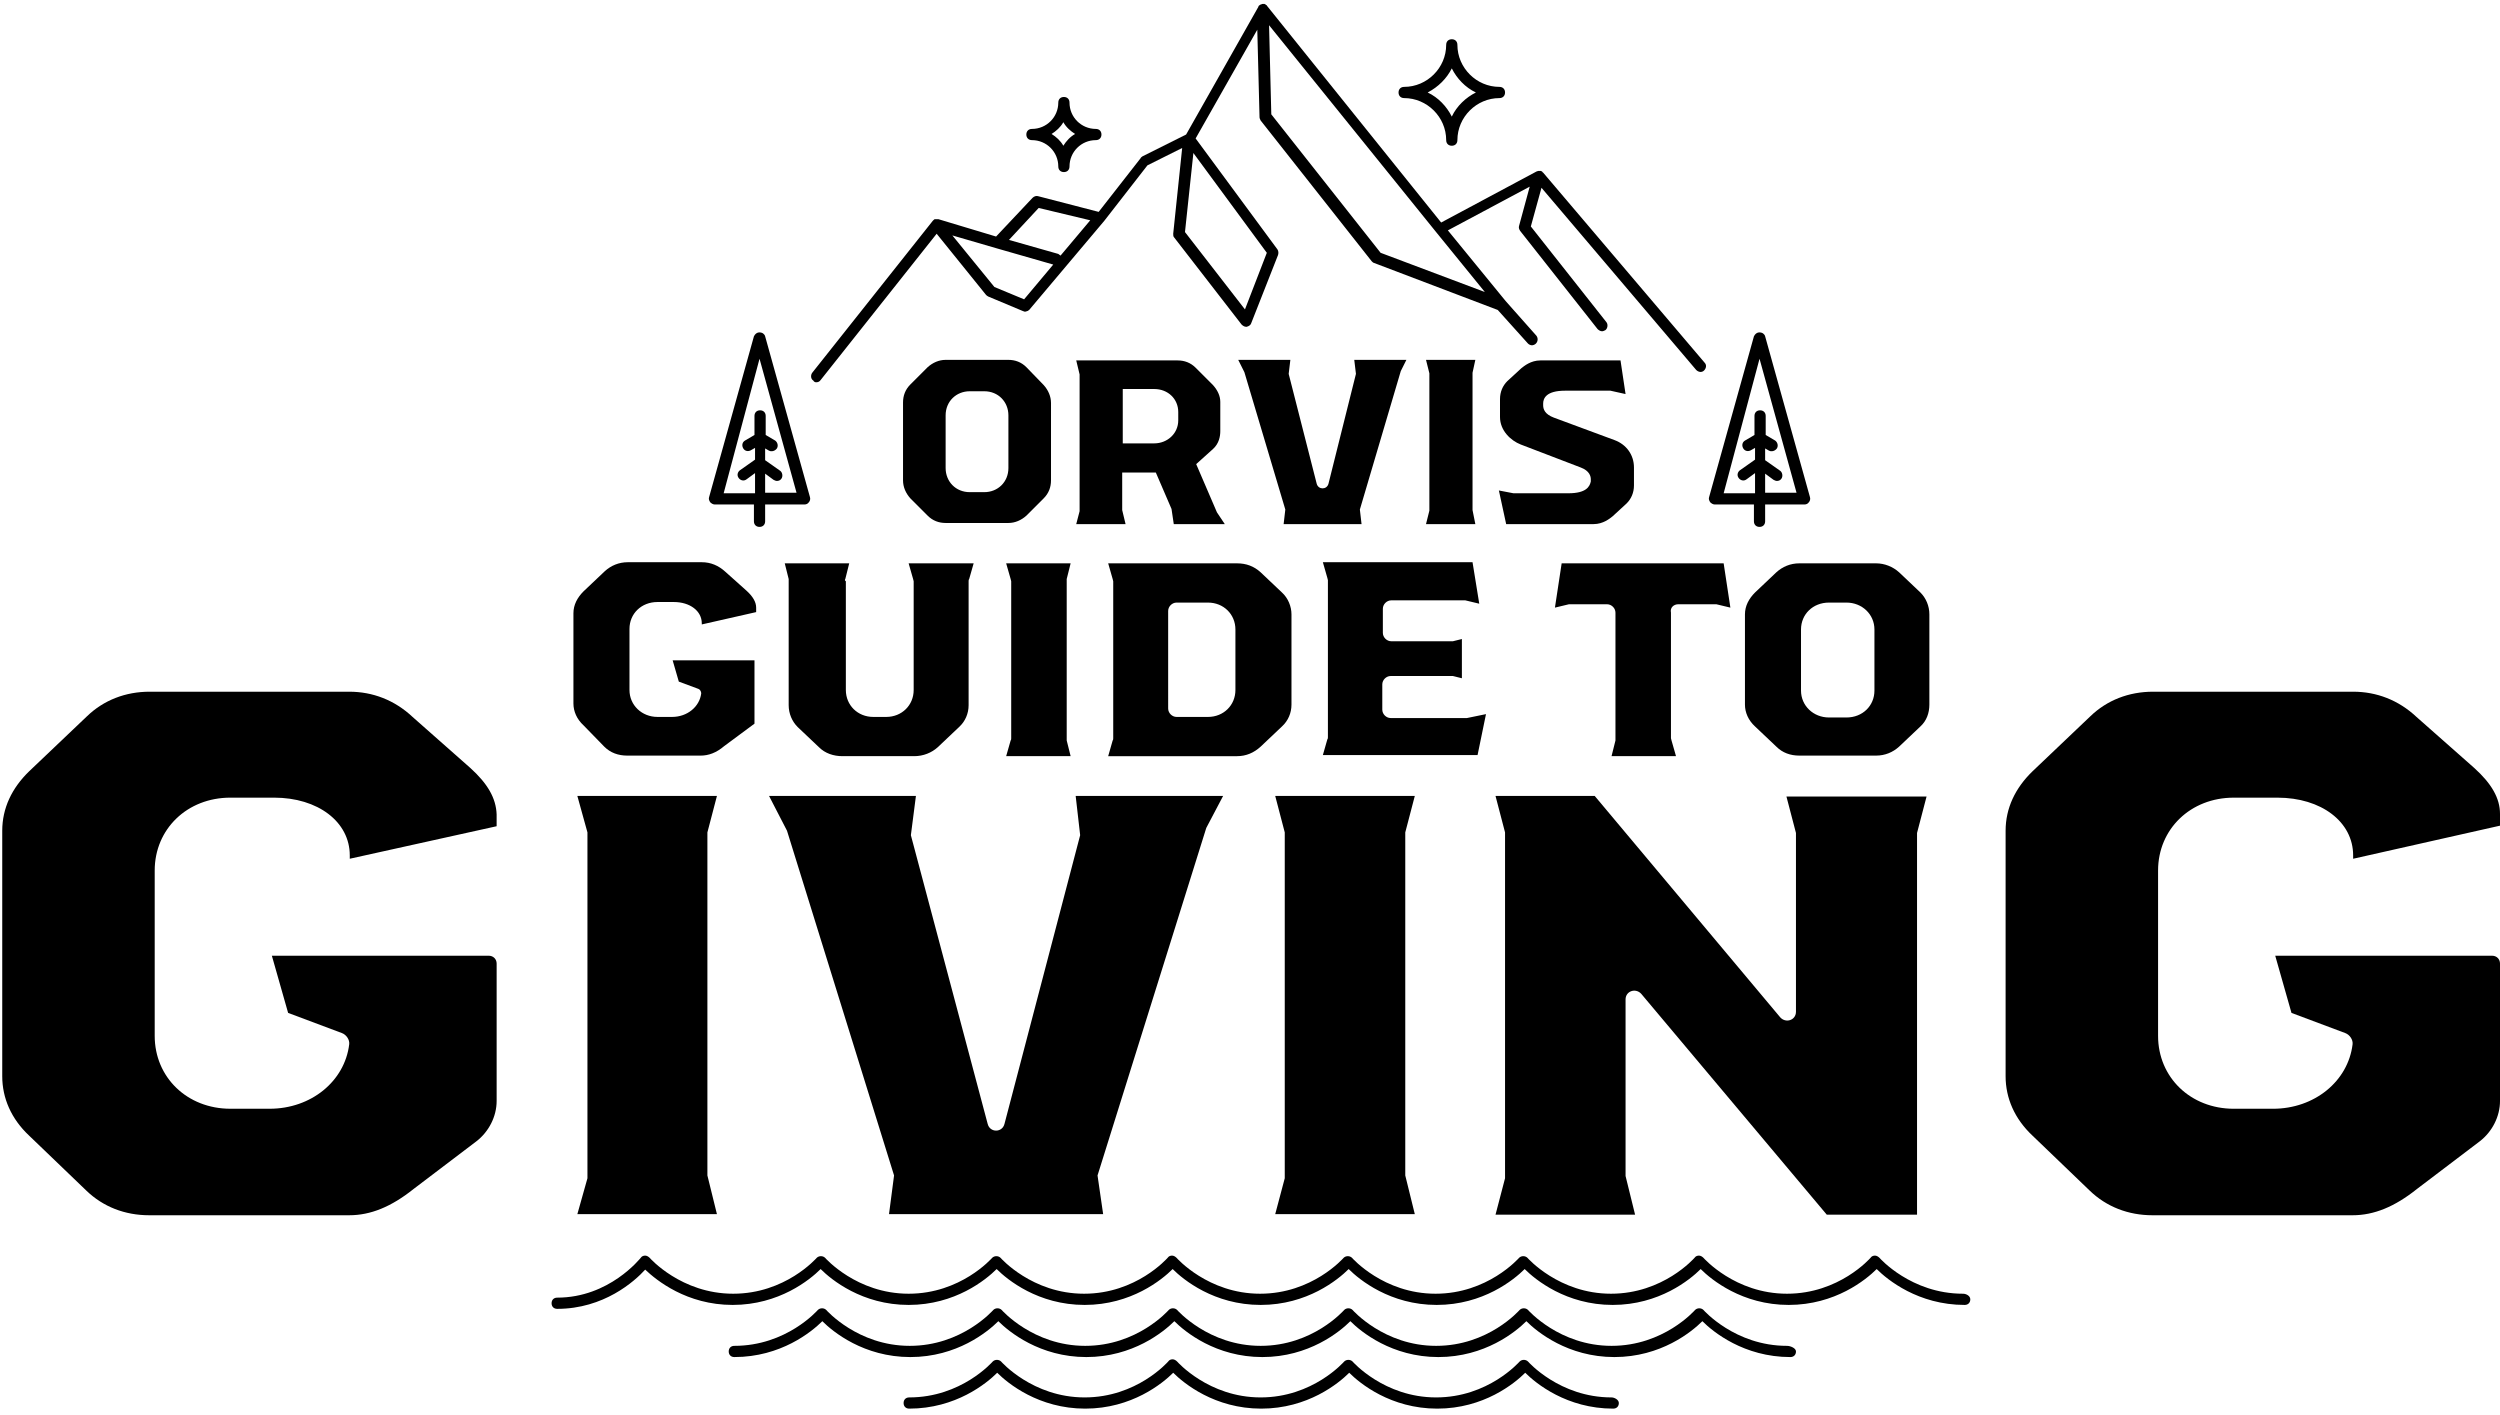
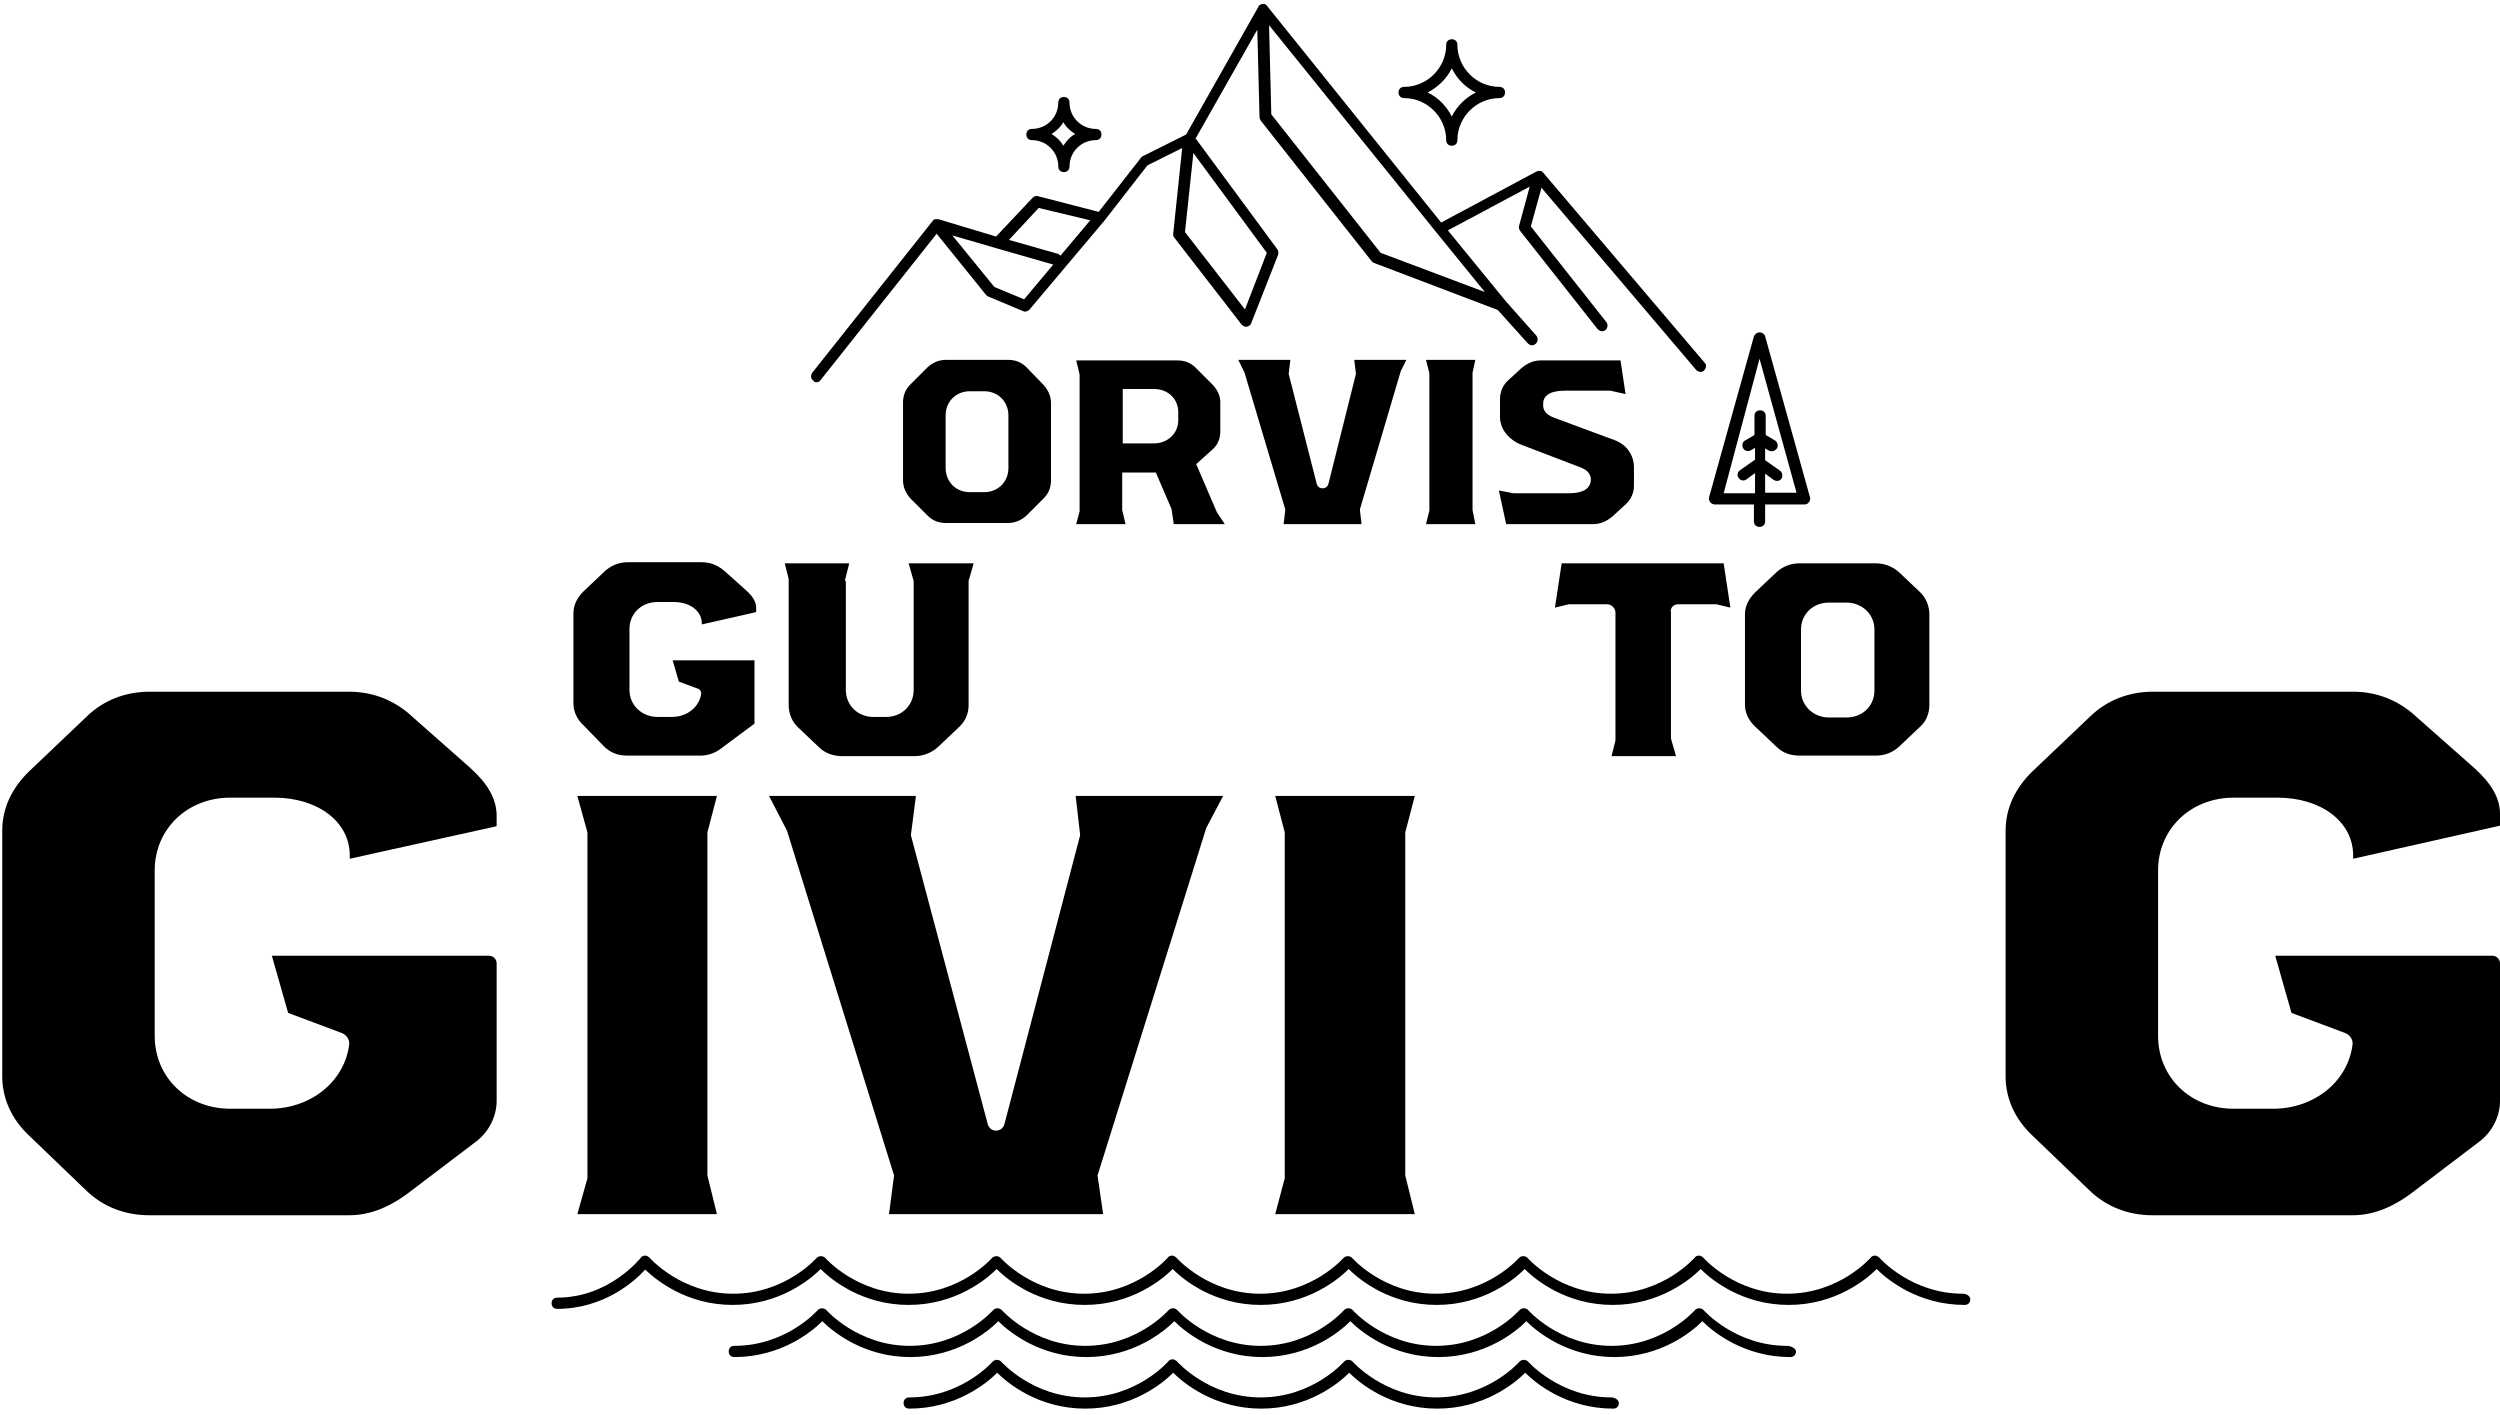
<svg xmlns="http://www.w3.org/2000/svg" version="1.1" id="Layer_1" x="0px" y="0px" viewBox="0 0 446 252.5" style="enable-background:new 0 0 446 252.5;" xml:space="preserve">
  <g>
    <path d="M350.2,230.8c-9.3,0-14.9-6.4-14.9-6.4c-0.2-0.2-0.5-0.4-0.8-0.4c0,0,0,0,0,0c-0.3,0-0.6,0.1-0.8,0.4   c-0.1,0.1-5.6,6.4-14.9,6.4c-9.3,0-14.9-6.4-14.9-6.4c-0.2-0.2-0.5-0.4-0.8-0.4c0,0,0,0,0,0c-0.3,0-0.6,0.1-0.8,0.4   c-0.1,0.1-5.6,6.4-14.9,6.4c-9.3,0-14.9-6.4-14.9-6.4c-0.4-0.4-1.1-0.4-1.5,0c-0.1,0.1-5.6,6.4-14.9,6.4c-9.3,0-14.9-6.4-14.9-6.4   c-0.4-0.4-1.1-0.4-1.5,0c-0.1,0.1-5.6,6.4-14.9,6.4c-9.3,0-14.9-6.4-14.9-6.4c-0.2-0.2-0.5-0.4-0.8-0.4c0,0,0,0,0,0   c-0.3,0-0.6,0.1-0.8,0.4c-0.1,0.1-5.6,6.4-14.9,6.4c-9.3,0-14.9-6.4-14.9-6.4c-0.4-0.4-1.1-0.4-1.5,0c-0.1,0.1-5.6,6.4-14.9,6.4   s-14.9-6.4-14.9-6.4c-0.4-0.4-1.1-0.4-1.5,0c-0.1,0.1-5.6,6.4-14.9,6.4c-9.3,0-14.9-6.4-14.9-6.4c-0.2-0.2-0.5-0.4-0.8-0.4   c-0.3,0-0.6,0.1-0.8,0.4c-0.1,0.1-5.6,7.1-14.9,7.1c-0.6,0-1,0.4-1,1s0.4,1,1,1c8.3,0,13.8-4.9,15.7-7c2,1.9,7.4,6.3,15.6,6.3   c8.3,0,13.8-4.5,15.7-6.4c1.9,1.9,7.4,6.4,15.7,6.4c8.3,0,13.8-4.5,15.7-6.4c1.9,1.9,7.4,6.4,15.7,6.4s13.8-4.5,15.7-6.4   c1.9,1.9,7.4,6.4,15.7,6.4c8.3,0,13.8-4.5,15.7-6.4c1.9,1.9,7.4,6.4,15.7,6.4c8.3,0,13.8-4.5,15.7-6.4c1.9,1.9,7.4,6.4,15.7,6.4   s13.8-4.5,15.7-6.4c1.9,1.9,7.4,6.4,15.7,6.4c8.3,0,13.8-4.5,15.7-6.4c1.9,1.9,7.4,6.4,15.7,6.4c0.6,0,1-0.4,1-1   S350.8,230.8,350.2,230.8z" />
    <path d="M318.8,240.1c-9.3,0-14.9-6.4-14.9-6.4c-0.4-0.4-1.1-0.4-1.5,0c-0.1,0.1-5.6,6.4-14.9,6.4c-9.3,0-14.9-6.4-14.9-6.4   c-0.4-0.4-1.1-0.4-1.5,0c-0.1,0.1-5.6,6.4-14.9,6.4c-9.3,0-14.9-6.4-14.9-6.4c-0.4-0.4-1.1-0.4-1.5,0c-0.1,0.1-5.6,6.4-14.9,6.4   c-9.3,0-14.9-6.4-14.9-6.4c-0.4-0.4-1.1-0.4-1.5,0c-0.1,0.1-5.6,6.4-14.9,6.4c-9.3,0-14.9-6.4-14.9-6.4c-0.4-0.4-1.1-0.4-1.5,0   c-0.1,0.1-5.6,6.4-14.9,6.4s-14.9-6.4-14.9-6.4c-0.4-0.4-1.1-0.4-1.5,0c-0.1,0.1-5.6,6.4-14.9,6.4c-0.6,0-1,0.4-1,1s0.4,1,1,1   c8.3,0,13.8-4.5,15.7-6.4c1.9,1.9,7.4,6.4,15.7,6.4c8.3,0,13.8-4.5,15.7-6.4c1.9,1.9,7.4,6.4,15.7,6.4s13.8-4.5,15.7-6.4   c1.9,1.9,7.4,6.4,15.7,6.4c8.3,0,13.8-4.5,15.7-6.4c1.9,1.9,7.4,6.4,15.7,6.4c8.3,0,13.8-4.5,15.7-6.4c1.9,1.9,7.4,6.4,15.7,6.4   s13.8-4.5,15.7-6.4c1.9,1.9,7.4,6.4,15.7,6.4c0.6,0,1-0.4,1-1S319.4,240.1,318.8,240.1z" />
    <path d="M287.5,249.3c-9.3,0-14.9-6.4-14.9-6.4c-0.4-0.4-1.1-0.4-1.5,0c-0.1,0.1-5.6,6.4-14.9,6.4c-9.3,0-14.9-6.4-14.9-6.4   c-0.4-0.4-1.1-0.4-1.5,0c-0.1,0.1-5.6,6.4-14.9,6.4c-9.3,0-14.9-6.4-14.9-6.4c-0.2-0.2-0.5-0.4-0.8-0.4c0,0,0,0,0,0   c-0.3,0-0.6,0.1-0.8,0.4c-0.1,0.1-5.6,6.4-14.9,6.4c-9.3,0-14.9-6.4-14.9-6.4c-0.4-0.4-1.1-0.4-1.5,0c-0.1,0.1-5.6,6.4-14.9,6.4   c-0.6,0-1,0.4-1,1s0.4,1,1,1c8.3,0,13.8-4.5,15.7-6.4c1.9,1.9,7.4,6.4,15.7,6.4s13.8-4.5,15.7-6.4c1.9,1.9,7.4,6.4,15.7,6.4   c8.3,0,13.8-4.5,15.7-6.4c1.9,1.9,7.4,6.4,15.7,6.4c8.3,0,13.8-4.5,15.7-6.4c1.9,1.9,7.4,6.4,15.7,6.4c0.6,0,1-0.4,1-1   S288,249.3,287.5,249.3z" />
    <path d="M250.5,17.5c4.1,0,7.5,3.4,7.5,7.5c0,0.6,0.4,1,1,1s1-0.4,1-1c0-4.1,3.4-7.5,7.5-7.5c0.6,0,1-0.4,1-1s-0.4-1-1-1   c-4.1,0-7.5-3.4-7.5-7.5c0-0.6-0.4-1-1-1s-1,0.4-1,1c0,4.1-3.4,7.5-7.5,7.5c-0.6,0-1,0.4-1,1S249.9,17.5,250.5,17.5z M259,12.2   c0.9,1.8,2.4,3.4,4.3,4.3c-1.8,0.9-3.4,2.4-4.3,4.3c-0.9-1.8-2.4-3.4-4.3-4.3C256.6,15.5,258.1,14,259,12.2z" />
    <path d="M184.1,25c2.6,0,4.7,2.1,4.7,4.7c0,0.6,0.4,1,1,1s1-0.4,1-1c0-2.6,2.1-4.7,4.7-4.7c0.6,0,1-0.4,1-1s-0.4-1-1-1   c-2.6,0-4.7-2.1-4.7-4.7c0-0.6-0.4-1-1-1s-1,0.4-1,1c0,2.6-2.1,4.7-4.7,4.7c-0.6,0-1,0.4-1,1S183.5,25,184.1,25z M189.7,21.8   c0.5,0.9,1.3,1.6,2.1,2.1c-0.9,0.5-1.6,1.3-2.1,2.1c-0.5-0.9-1.3-1.6-2.1-2.1C188.4,23.4,189.2,22.7,189.7,21.8z" />
    <path d="M305.9,90h7v3c0,0.6,0.4,1,1,1s1-0.4,1-1v-3h7c0.3,0,0.6-0.1,0.8-0.4c0.2-0.2,0.3-0.6,0.2-0.9l-8-28.7   c-0.1-0.4-0.5-0.7-1-0.7s-0.8,0.3-1,0.7l-8,28.7c-0.1,0.3,0,0.6,0.2,0.9C305.3,89.8,305.6,90,305.9,90z M313.9,64l6.6,23.9h-5.6   v-3.4l1.5,1.1c0.2,0.1,0.4,0.2,0.6,0.2c0.3,0,0.6-0.1,0.8-0.4c0.3-0.4,0.2-1.1-0.2-1.4l-2.7-1.9v-2.1l0.7,0.4   c0.2,0.1,0.3,0.1,0.5,0.1c0.3,0,0.7-0.2,0.9-0.5c0.3-0.5,0.1-1.1-0.3-1.4l-1.7-1v-3.4c0-0.6-0.4-1-1-1s-1,0.4-1,1v3.4l-1.7,1   c-0.5,0.3-0.6,0.9-0.3,1.4s0.9,0.6,1.4,0.3l0.7-0.4v2.1l-2.7,1.9c-0.4,0.3-0.6,0.9-0.2,1.4c0.3,0.4,0.9,0.6,1.4,0.2l1.5-1.1V88   h-5.6L313.9,64z" />
-     <path d="M127.5,90h7v3c0,0.6,0.4,1,1,1s1-0.4,1-1v-3h7c0.3,0,0.6-0.1,0.8-0.4c0.2-0.2,0.3-0.6,0.2-0.9l-8-28.7   c-0.1-0.4-0.5-0.7-1-0.7s-0.8,0.3-1,0.7l-8,28.7c-0.1,0.3,0,0.6,0.2,0.9C126.9,89.8,127.2,90,127.5,90z M135.5,64l6.6,23.9h-5.6   v-3.4l1.5,1.1c0.2,0.1,0.4,0.2,0.6,0.2c0.3,0,0.6-0.1,0.8-0.4c0.3-0.4,0.2-1.1-0.2-1.4l-2.7-1.9v-2.1l0.7,0.4   c0.2,0.1,0.3,0.1,0.5,0.1c0.3,0,0.7-0.2,0.9-0.5c0.3-0.5,0.1-1.1-0.3-1.4l-1.7-1v-3.4c0-0.6-0.4-1-1-1s-1,0.4-1,1v3.4l-1.7,1   c-0.5,0.3-0.6,0.9-0.3,1.4c0.3,0.5,0.9,0.6,1.4,0.3l0.7-0.4v2.1l-2.7,1.9c-0.4,0.3-0.6,0.9-0.2,1.4c0.3,0.4,0.9,0.6,1.4,0.2   l1.5-1.1V88h-5.6L135.5,64z" />
    <path d="M145.6,68.2c0.3,0,0.6-0.1,0.8-0.4l20.7-26.1l8.8,10.9c0.1,0.1,0.2,0.2,0.4,0.3l6.2,2.6c0,0,0,0,0,0c0.1,0,0.2,0.1,0.3,0.1   c0,0,0,0,0,0c0.1,0,0.3,0,0.4-0.1c0,0,0.1,0,0.1,0c0.1-0.1,0.2-0.1,0.3-0.2c0,0,0,0,0,0L197,39.4c0,0,0,0,0,0c0,0,0,0,0,0l7.7-9.9   l6.2-3.1l-1.6,15.3c0,0.3,0,0.5,0.2,0.7l12,15.5c0.2,0.2,0.5,0.4,0.8,0.4c0,0,0.1,0,0.1,0c0.4-0.1,0.7-0.3,0.8-0.6l4.8-12.2   c0.1-0.3,0.1-0.7-0.1-1l-14.6-19.8l11-19.4l0.4,15.6c0,0.2,0.1,0.4,0.2,0.6l19.8,25.1c0.1,0.1,0.3,0.3,0.4,0.3l22.1,8.4l5.4,6   c0.2,0.2,0.5,0.3,0.7,0.3c0.2,0,0.5-0.1,0.7-0.3c0.4-0.4,0.4-1,0.1-1.4l-5.5-6.2l-10.3-12.6l14.6-7.8l-1.9,7   c-0.1,0.3,0,0.6,0.2,0.9l13.8,17.5c0.2,0.2,0.5,0.4,0.8,0.4c0.2,0,0.4-0.1,0.6-0.2c0.4-0.3,0.5-1,0.2-1.4l-13.5-17.1l1.9-6.9   l27.6,32.5c0.4,0.4,1,0.5,1.4,0.1c0.4-0.4,0.5-1,0.1-1.4l-28.8-33.9c0,0-0.1,0-0.1-0.1c0,0-0.1-0.1-0.1-0.1c-0.1,0-0.1-0.1-0.2-0.1   c0,0-0.1,0-0.1,0c0,0,0,0,0,0c-0.1,0-0.2,0-0.3,0c0,0,0,0-0.1,0c-0.1,0-0.2,0.1-0.3,0.1l-17,9.1L226,1c0,0,0,0,0,0   c0-0.1-0.1-0.1-0.1-0.1c0,0-0.1,0-0.1-0.1c-0.1,0-0.2-0.1-0.2-0.1c-0.1,0-0.2,0-0.3,0c0,0,0,0,0,0c0,0,0,0,0,0c0,0,0,0,0,0   c-0.1,0-0.2,0-0.3,0.1c0,0,0,0-0.1,0c-0.1,0.1-0.2,0.1-0.3,0.2c0,0,0,0,0,0c-0.1,0.1-0.1,0.1-0.1,0.2l-12.9,22.8l-7.8,3.9   c-0.1,0.1-0.3,0.2-0.3,0.3l-7.5,9.6L185.2,35c-0.3-0.1-0.7,0-1,0.3l-6.5,6.9l-10.3-3.1c0,0-0.1,0-0.1,0c0,0-0.1,0-0.1,0   c-0.1,0-0.2,0-0.3,0c0,0,0,0-0.1,0c-0.1,0-0.2,0.1-0.3,0.2c0,0,0,0,0,0c0,0,0,0,0,0c0,0-0.1,0.1-0.1,0.1l-21.5,27.1   c-0.3,0.4-0.3,1.1,0.2,1.4C145.2,68.1,145.4,68.2,145.6,68.2z M222.1,55.2l-10.7-13.8l1.5-14.1l13.1,17.8L222.1,55.2z M246.3,45.1   l-19.5-24.7l-0.4-15.9l29.8,36.9c0,0,0,0,0,0s0,0,0,0l8.7,10.7L246.3,45.1z M169.9,42l7.9,2.3c0,0,0,0,0,0c0,0,0,0,0,0l10.1,2.9   l-5.2,6.2l-5.3-2.2L169.9,42z M185.3,37.1l9.2,2.2l-5.3,6.3c-0.1-0.1-0.3-0.2-0.4-0.3l-8.8-2.5L185.3,37.1z" />
    <path d="M150.8,103.3l0.7-2.8H140l0.7,2.8c0,0.1,0,0.2,0,0.4v22.1c0,1.5,0.6,2.9,1.6,3.9l3.8,3.6c0,0,0,0,0,0   c1.1,1.1,2.6,1.6,4.2,1.6h12.8c1.6,0,3.1-0.6,4.2-1.6l3.8-3.6c1.1-1,1.7-2.4,1.7-3.9v-22.1c0-0.1,0-0.3,0.1-0.4l0.8-2.8h-11.6   l0.8,2.8c0,0.1,0.1,0.3,0.1,0.4v19.4c0,2.7-2.1,4.8-4.9,4.8h-2.3c-2.8,0-4.9-2.1-4.9-4.8v-19.4   C150.7,103.6,150.7,103.4,150.8,103.3z" />
-     <path d="M224.9,133.2l3.8-3.6c1.1-1,1.7-2.4,1.7-3.9v-16.1c0-1.4-0.6-2.9-1.7-3.9l-3.8-3.6c-1.2-1.1-2.6-1.6-4.2-1.6h-23l0.8,2.8   c0,0.1,0.1,0.3,0.1,0.4v28c0,0.1,0,0.3-0.1,0.4l-0.8,2.8h23C222.3,134.9,223.7,134.3,224.9,133.2z M220.4,123.1   c0,2.7-2.1,4.8-4.9,4.8h-5.6c-0.8,0-1.5-0.7-1.5-1.5V109c0-0.8,0.7-1.5,1.5-1.5h5.6c2.8,0,4.9,2.1,4.9,4.8V123.1z" />
-     <path d="M190.3,103.3l0.7-2.8h-11.5l0.8,2.8c0,0.1,0.1,0.3,0.1,0.4v28c0,0.1,0,0.3-0.1,0.4l-0.8,2.8H191l-0.7-2.8   c0-0.1,0-0.2,0-0.4v-28C190.3,103.6,190.3,103.4,190.3,103.3z" />
-     <path d="M265.1,127.4l-3.4,0.7c-0.1,0-0.2,0-0.3,0h-13.3c-0.8,0-1.5-0.7-1.5-1.5v-4.5c0-0.8,0.7-1.5,1.5-1.5h10.7   c0.1,0,0.2,0,0.4,0l1.6,0.4v-7l-1.6,0.4c-0.1,0-0.2,0-0.3,0h-10.7c-0.8,0-1.5-0.7-1.5-1.5v-4.3c0-0.8,0.7-1.5,1.5-1.5H261   c0.1,0,0.2,0,0.4,0l2.5,0.6l-1.2-7.4h-26.7l0.8,2.8c0,0.1,0.1,0.3,0.1,0.4v28c0,0.1,0,0.3-0.1,0.4l-0.8,2.8h27.6L265.1,127.4z" />
    <path d="M107.8,133.2C107.8,133.3,107.8,133.3,107.8,133.2c1.1,1.1,2.5,1.6,4.1,1.6h13.1c1.4,0,2.8-0.5,4.2-1.7l5.4-4v-4v-4.7v-2.6   h-10.4H120l1.1,3.8l3.5,1.3c0.3,0.1,0.5,0.5,0.5,0.8c-0.3,2.4-2.5,4.2-5.2,4.2h-2.6c-2.8,0-5-2.1-5-4.8v-10.9c0-2.7,2.1-4.8,5-4.8   h2.9c2.9,0,5,1.6,5,3.8v0.2l9.7-2.2v-0.8c0-1-0.6-2-1.7-3l-3.8-3.4c-1.2-1.1-2.6-1.7-4.2-1.7H112c-1.6,0-3,0.6-4.1,1.6l-3.8,3.6   c-1.1,1.1-1.8,2.4-1.8,3.9v16.1c0,1.4,0.6,2.8,1.8,3.9L107.8,133.2z" />
    <path d="M446,147.3v-2.1c0-2.8-1.5-5.4-4.6-8.2l-10.3-9.1c-3.2-3-7.1-4.5-11.3-4.5h-35.7c-4.3,0-8.2,1.5-11.2,4.4l-10.3,9.8   c-3.1,3-4.8,6.6-4.8,10.6v43.8c0,3.9,1.6,7.6,4.8,10.6l10.2,9.8c0,0,0,0,0,0c3,2.9,6.9,4.4,11.2,4.4h35.7c3.8,0,7.5-1.5,11.5-4.7   l11.2-8.5c2.2-1.7,3.6-4.4,3.6-7.2v-5.9v-12.9v-5.7c0-0.8-0.6-1.4-1.4-1.4h-26.8h-11.9l2.9,10.2l9.6,3.6c0.8,0.3,1.4,1.2,1.3,2   c-0.8,6.6-6.8,11.5-14.2,11.5h-7c-7.7,0-13.5-5.6-13.5-13v-29.5c0-7.4,5.8-13,13.5-13h7.8c7.8,0,13.5,4.3,13.5,10.3v0.6L446,147.3z   " />
    <path d="M83.9,137l-10.3-9.1c-3.2-3-7.1-4.5-11.3-4.5H26.7c-4.3,0-8.2,1.5-11.2,4.4l-10.3,9.8c-3.1,3-4.8,6.6-4.8,10.6v43.8   c0,3.9,1.6,7.6,4.8,10.6l10.2,9.8c0,0,0,0,0,0c3,2.9,6.9,4.4,11.2,4.4h35.7c3.8,0,7.5-1.5,11.5-4.7l11.2-8.5   c2.2-1.7,3.6-4.4,3.6-7.2v-5.9v-12.9v-5.7c0-0.8-0.6-1.4-1.4-1.4H60.3H48.5l2.9,10.2l9.6,3.6c0.8,0.3,1.4,1.2,1.3,2   c-0.8,6.6-6.8,11.5-14.2,11.5h-7c-7.7,0-13.5-5.6-13.5-13v-29.5c0-7.4,5.8-13,13.5-13h7.8c7.8,0,13.5,4.3,13.5,10.3v0.6l26.2-5.8   v-2.1C88.5,142.4,87,139.8,83.9,137z" />
    <path d="M316.9,102.1l-3.8,3.6c-1.1,1.1-1.8,2.4-1.8,3.9v16.1c0,1.4,0.6,2.8,1.8,3.9l3.8,3.6c0,0,0,0,0,0c1.1,1.1,2.5,1.6,4.1,1.6   h13.7c1.6,0,3-0.6,4.1-1.6l3.8-3.6c1.1-1,1.6-2.4,1.6-3.9v-16.1c0-1.5-0.6-2.9-1.6-3.9l-3.8-3.6c-1.1-1-2.6-1.6-4.1-1.6H321   C319.4,100.5,318,101.1,316.9,102.1z M321.3,112.3c0-2.7,2.1-4.8,5-4.8h3.1c2.8,0,5,2.1,5,4.8v10.9c0,2.7-2.1,4.8-5,4.8h-3.1   c-2.8,0-5-2.1-5-4.8V112.3z" />
    <path d="M299.4,107.8h6.4c0.1,0,0.2,0,0.4,0l2.5,0.6l-1.2-7.9h-28.9l-1.2,7.9l2.5-0.6c0.1,0,0.2,0,0.4,0h6.4c0.8,0,1.5,0.7,1.5,1.5   v22.4c0,0.1,0,0.3,0,0.4l-0.7,2.8h11.5l-0.8-2.8c0-0.1-0.1-0.3-0.1-0.4v-22.4C297.9,108.4,298.6,107.8,299.4,107.8z" />
    <polygon points="127.9,142 103,142 104.8,148.5 104.8,210.2 103,216.6 127.9,216.6 126.2,209.7 126.2,148.5  " />
    <path d="M218.2,142h-26.3l0.8,7l-13.5,51.5c-0.4,1.6-2.6,1.6-3,0L162.5,149l0.9-7h-26.2l3.2,6.2l19.1,61.5l-0.9,6.9h38.2l-1-6.9   l19.4-62L218.2,142z" />
    <polygon points="252.4,142 227.5,142 229.2,148.5 229.2,210.2 227.5,216.6 252.4,216.6 250.7,209.7 250.7,148.5  " />
-     <path d="M292.8,177.3l33.1,39.4H342v-68.1l1.7-6.5h-25l1.7,6.5v31.9c0,1.5-1.8,2.1-2.8,1L284.5,142h-17.7l1.7,6.5v61.7l-1.7,6.5   h24.9l-1.7-6.9v-31.5C290,176.8,291.8,176.2,292.8,177.3z" />
    <path d="M183.1,65.5c-0.9-0.9-2-1.3-3.2-1.3h-11.2c-1.2,0-2.3,0.5-3.2,1.3l-3.1,3.1c-0.9,0.9-1.3,2-1.3,3.2v13.9   c0,1.2,0.5,2.3,1.3,3.2l3.1,3.1c0.9,0.9,2,1.3,3.2,1.3h11.2c1.2,0,2.3-0.5,3.2-1.3l3.1-3.1c0.9-0.9,1.3-2,1.3-3.2V71.9   c0-1.2-0.5-2.3-1.3-3.2L183.1,65.5z M179.9,83.5c0,2.5-1.9,4.3-4.3,4.3h-2.6c-2.5,0-4.3-1.9-4.3-4.3v-9.4c0-2.5,1.9-4.3,4.3-4.3   h2.6c2.5,0,4.3,1.9,4.3,4.3V83.5z" />
    <path d="M192,93.5h8.8l-0.6-2.5v-6.7h6l2.8,6.5l0.4,2.7h9.1l-1.4-2.1l-3.7-8.6l3-2.7c1.1-1,1.3-2.3,1.3-3.2v-5.2   c0-1.1-0.5-2.1-1.3-3l-3.1-3.1c-0.9-0.9-2-1.3-3.2-1.3H192l0.6,2.5v24.4L192,93.5z M200.3,69.4h5.6c2.5,0,4.3,1.8,4.3,4.1V75   c0,2.3-1.9,4.1-4.3,4.1h-5.6V69.4z" />
    <path d="M220.9,64.2l1.1,2.2l7.3,24.5l-0.3,2.6h13.9l-0.3-2.6l7.3-24.7l1-2h-9.3l0.3,2.5l-4.9,19.6c-0.3,1.1-1.8,1.1-2.1,0l-5-19.6   l0.3-2.5H220.9z" />
    <polygon points="254.4,93.5 263.2,93.5 262.7,91 262.7,66.5 263.2,64.2 254.4,64.2 255,66.6 255,91.1  " />
    <path d="M279.8,88l-9.8,0l-2.6-0.5l1.3,6h15.6c1.7,0,2.9-1,3.4-1.4l2.5-2.3c0.8-0.8,1.3-1.9,1.3-3.2v-3.2c0-2.2-1.3-4.1-3.5-4.9   l-10.8-4c-1.6-0.6-1.9-1.5-1.9-2.2V72c0-0.9,0.5-2.3,3.9-2.3l8.1,0l2.7,0.6l-0.9-6h-14.3c-1.7,0-2.9,1-3.4,1.4l-2.5,2.3   c-0.8,0.8-1.3,1.9-1.3,3.2v3.2c0,2.4,1.9,4.2,3.7,4.9l10.7,4.1c1.6,0.6,1.8,1.6,1.8,2.1v0.4C283.6,86.8,283,88,279.8,88z" />
  </g>
</svg>